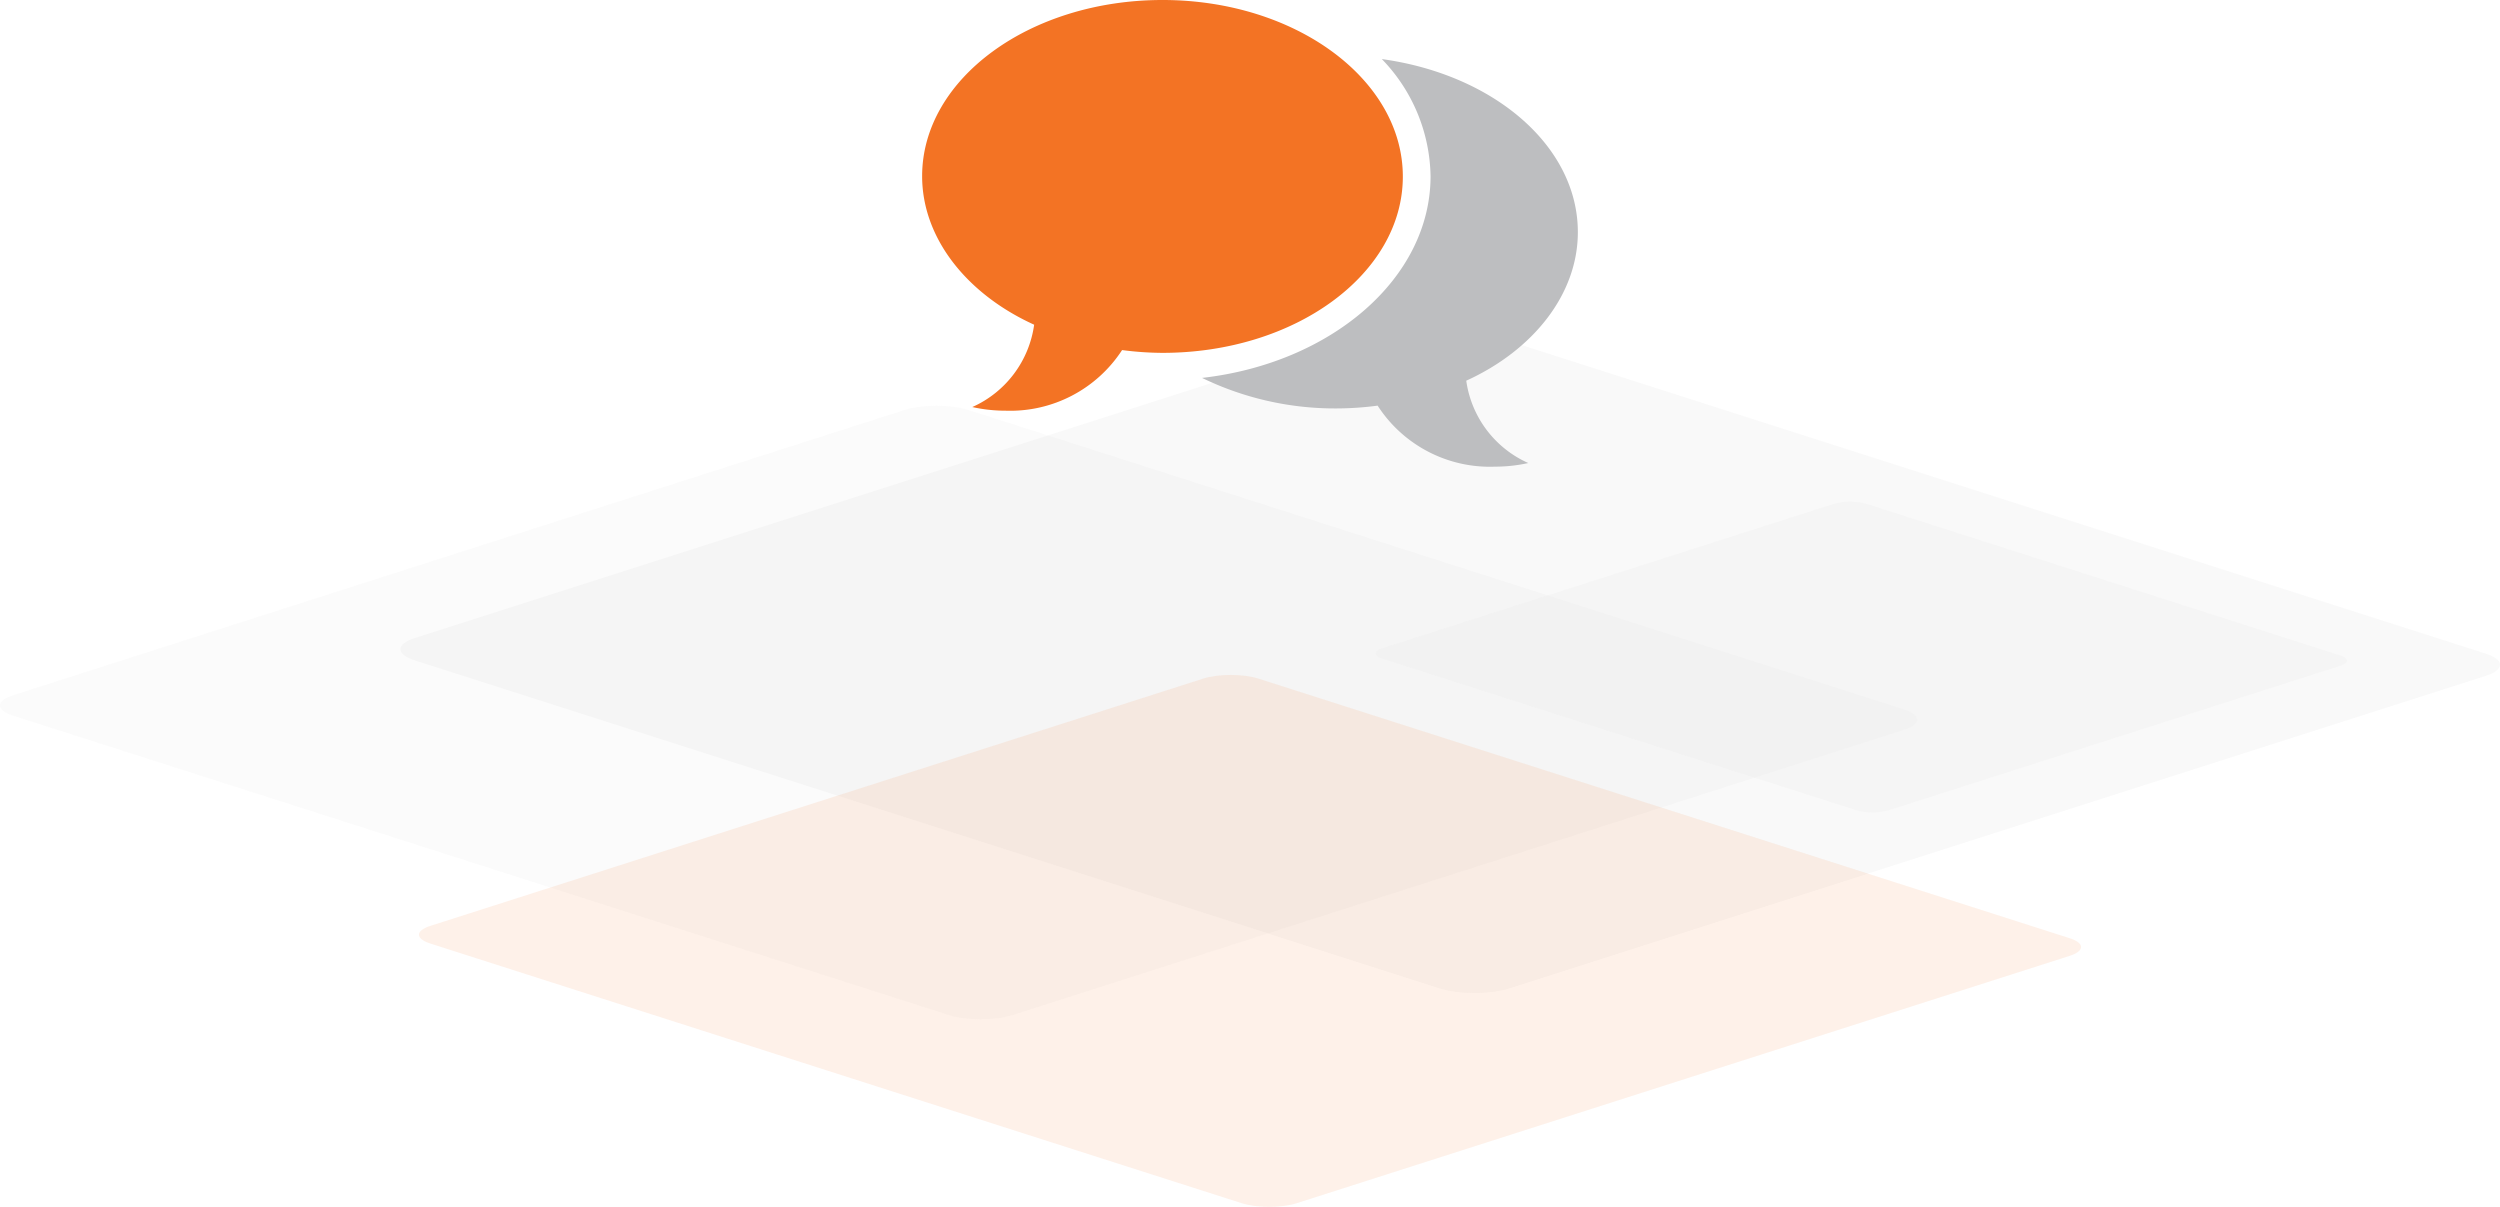
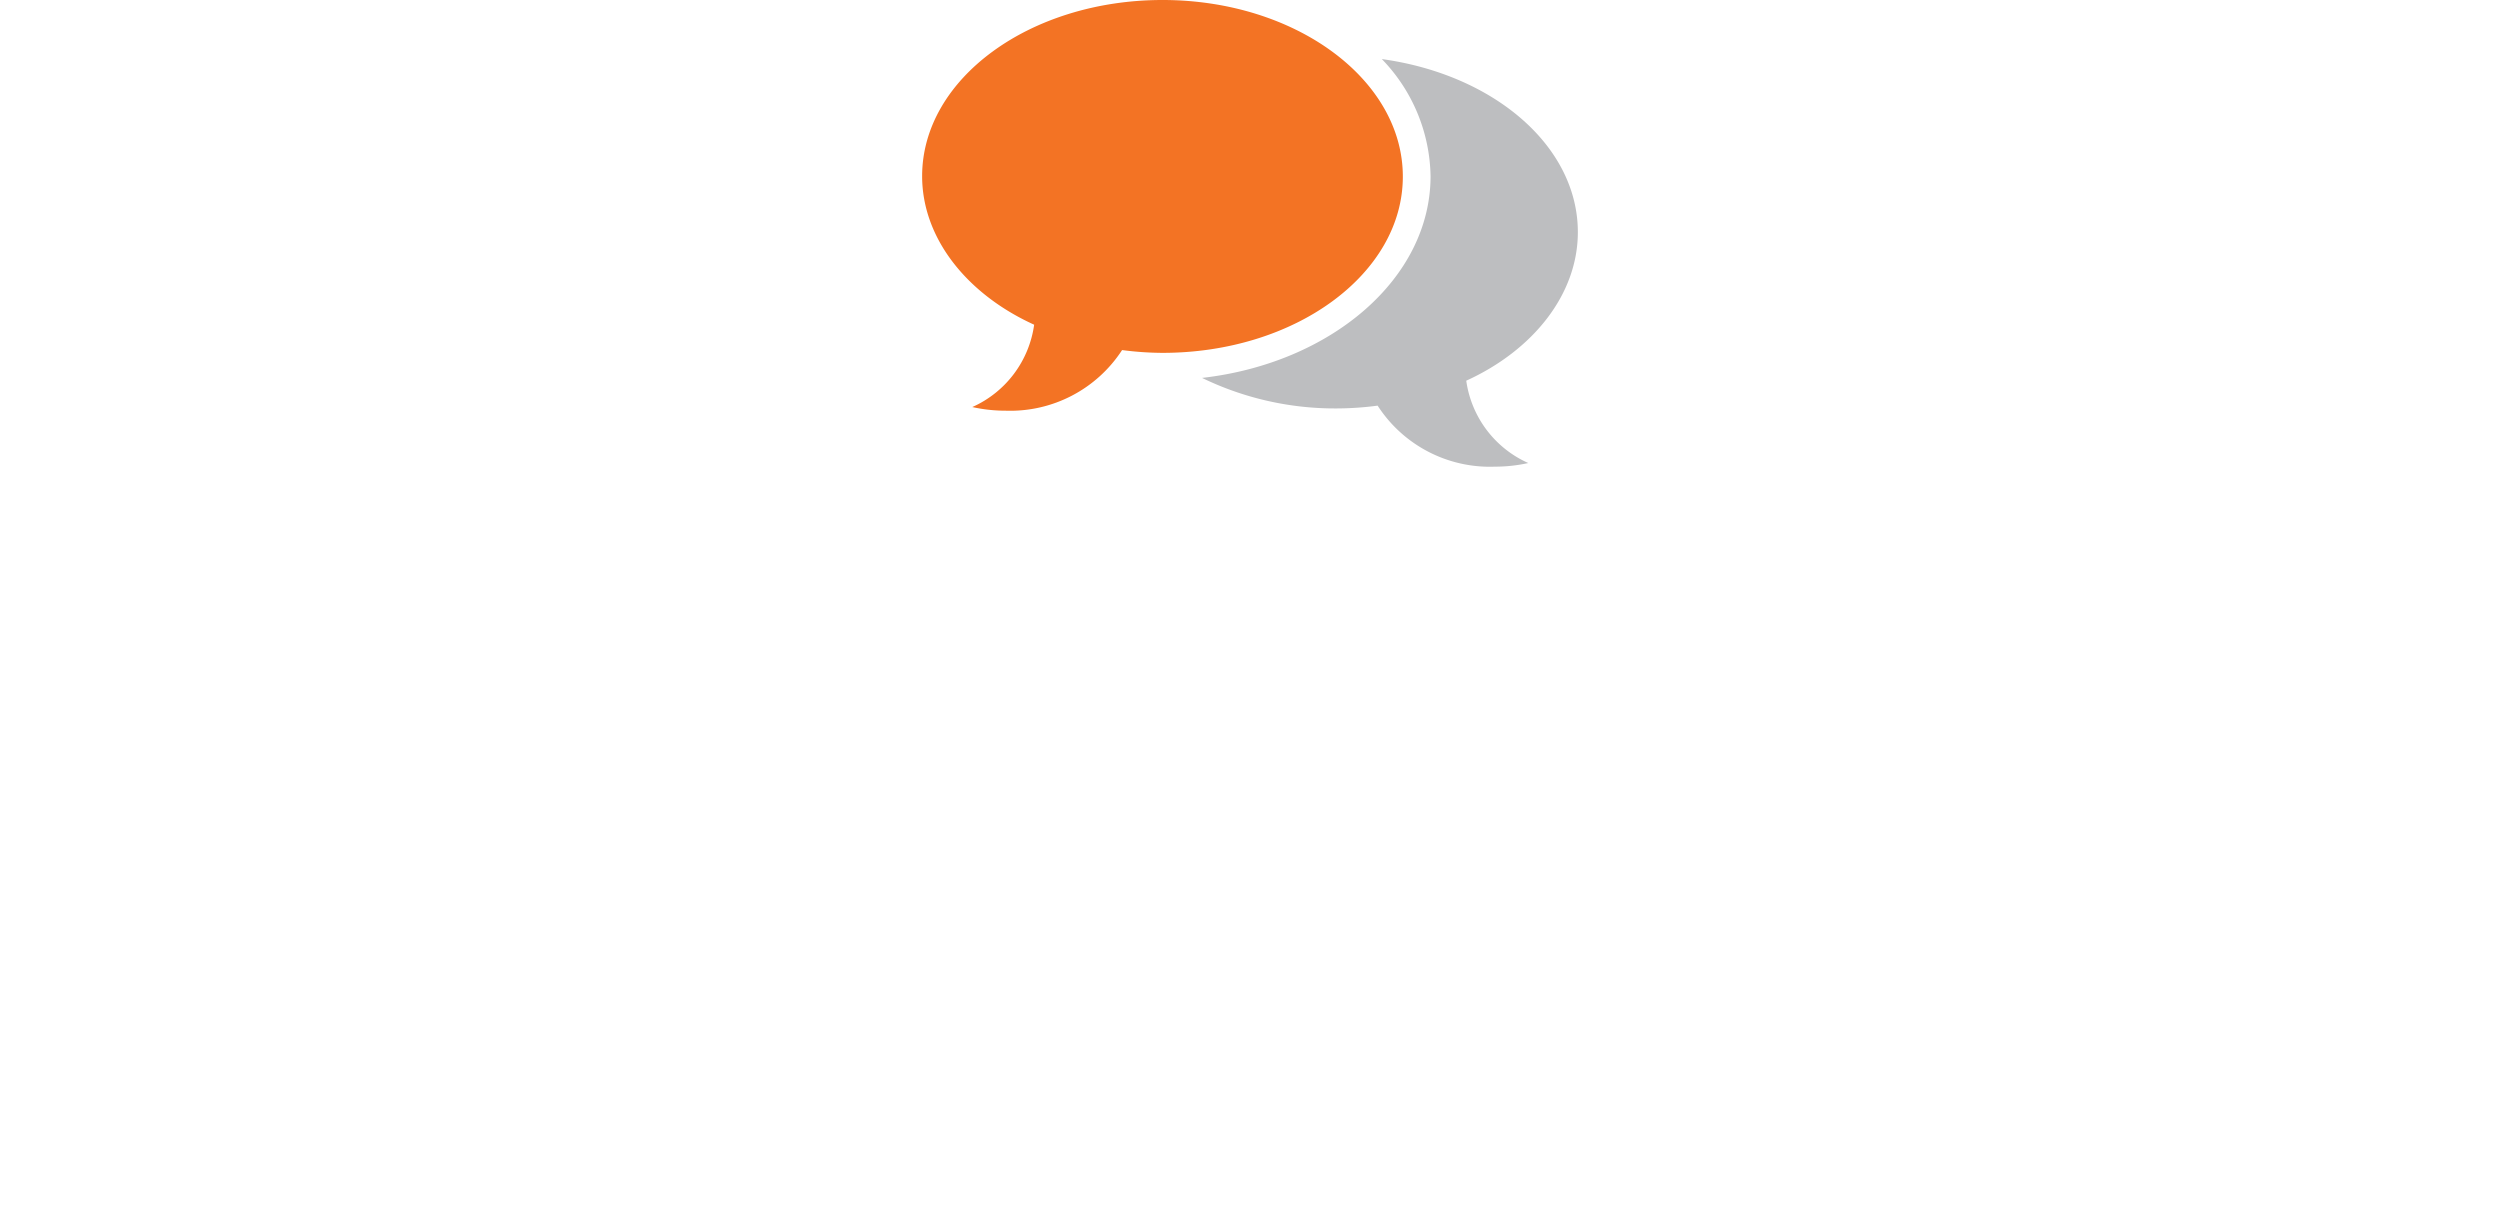
<svg xmlns="http://www.w3.org/2000/svg" id="Warstwa_1" data-name="Warstwa 1" viewBox="0 0 1467.87 708.59">
  <defs>
    <style>.cls-1,.cls-2{fill:#c6c6c5;}.cls-1{opacity:0.07;}.cls-2,.cls-3{opacity:0.1;}.cls-3{fill:#f37425;}.cls-4{fill:#bdbec0;}.cls-5{fill:#f37324;}</style>
  </defs>
  <title>helpdesk</title>
-   <path class="cls-1" d="M1367.19,751.52,843.73,919c-10.26,3.28-27.06,3.28-37.33,0L256.93,743.2c-10.27-3.29-10.27-8.66,0-12l523.45-167.5c10.27-3.29,27.07-3.29,37.33,0l549.48,175.83C1377.45,742.86,1377.45,748.24,1367.19,751.52Z" transform="translate(-249.23 -323)" />
-   <path class="cls-2" d="M1708.67,719.84,1135.39,903.29c-11.24,3.6-29.64,3.6-40.88,0L492.74,710.72c-11.24-3.6-11.24-9.48,0-13.08L1066,514.19c11.24-3.6,29.64-3.6,40.88,0l601.77,192.57C1719.91,710.36,1719.91,716.24,1708.67,719.84Z" transform="translate(-249.23 -323)" />
-   <path class="cls-3" d="M1464.44,884.23l-453.82,145.22c-8.89,2.85-23.46,2.85-32.36,0L501.89,877c-8.9-2.85-8.9-7.51,0-10.36L955.7,721.43c8.9-2.85,23.47-2.85,32.37,0l476.37,152.44C1473.34,876.72,1473.34,881.38,1464.44,884.23Z" transform="translate(-249.23 -323)" />
  <g id="Warstwa_2" data-name="Warstwa 2">
    <g id="Warstwa_2-2" data-name="Warstwa 2-2">
      <path class="cls-4" d="M1175.66,459.31c0-50.56-49.32-92.57-115.09-101.62a101,101,0,0,1,28.61,68.73c0,60.1-58.37,109.84-134.17,118.47a178.84,178.84,0,0,0,79.41,17.92,185.7,185.7,0,0,0,23.68-1.64A78.49,78.49,0,0,0,1126.91,597a90.77,90.77,0,0,0,19.65-2.13,62.34,62.34,0,0,1-36.42-48.34C1149.6,528.53,1175.66,495.65,1175.66,459.31Z" transform="translate(-249.23 -323)" />
      <path class="cls-5" d="M931.82,323c-77.93,0-141.16,46.29-141.16,103.42,0,36.34,26.15,69.23,65.77,87.23A62.23,62.23,0,0,1,820.1,562a90.16,90.16,0,0,0,19.65,2.14,78.33,78.33,0,0,0,68.31-35.6,187.07,187.07,0,0,0,23.76,1.64c77.94,0,141.08-46.36,141.08-103.5S1009.76,323,931.82,323Z" transform="translate(-249.23 -323)" />
    </g>
  </g>
-   <path class="cls-1" d="M1623.31,713.91l-265.15,84.85a36.52,36.52,0,0,1-18.91,0l-278.34-89.07c-5.2-1.66-5.2-4.38,0-6.05l265.16-84.85a36.52,36.52,0,0,1,18.91,0l278.33,89.07C1628.51,709.52,1628.51,712.25,1623.31,713.91Z" transform="translate(-249.23 -323)" />
</svg>